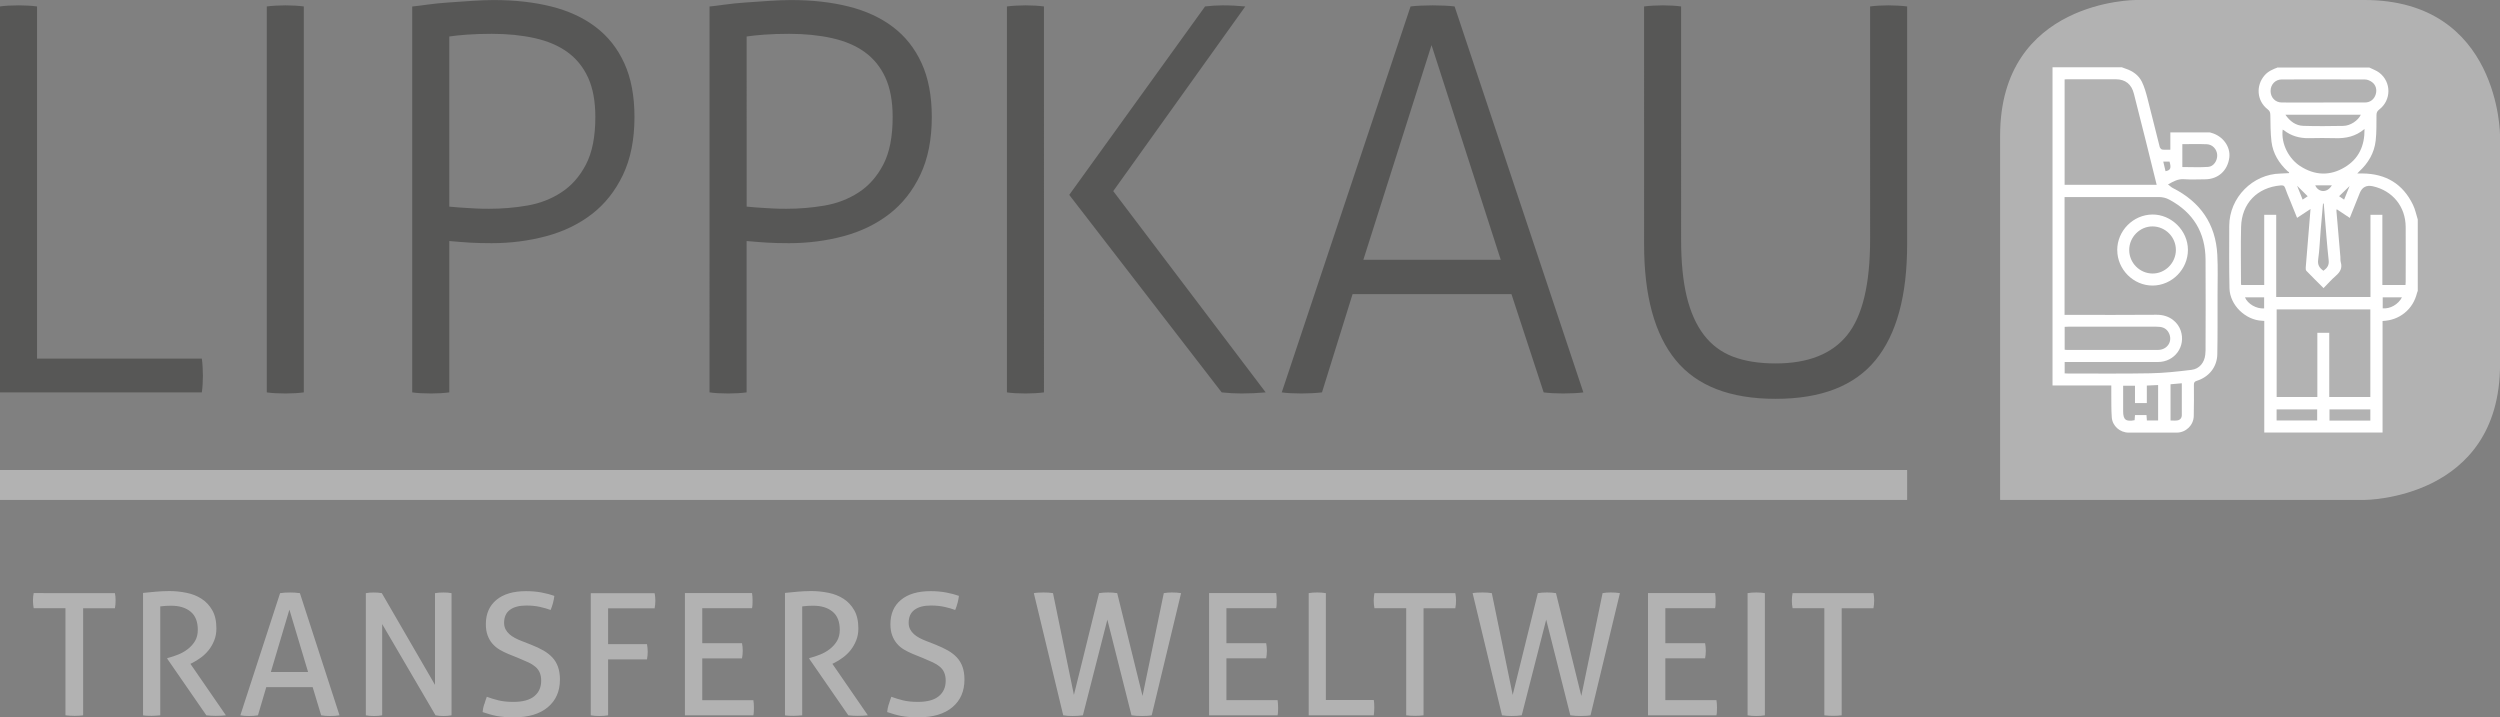
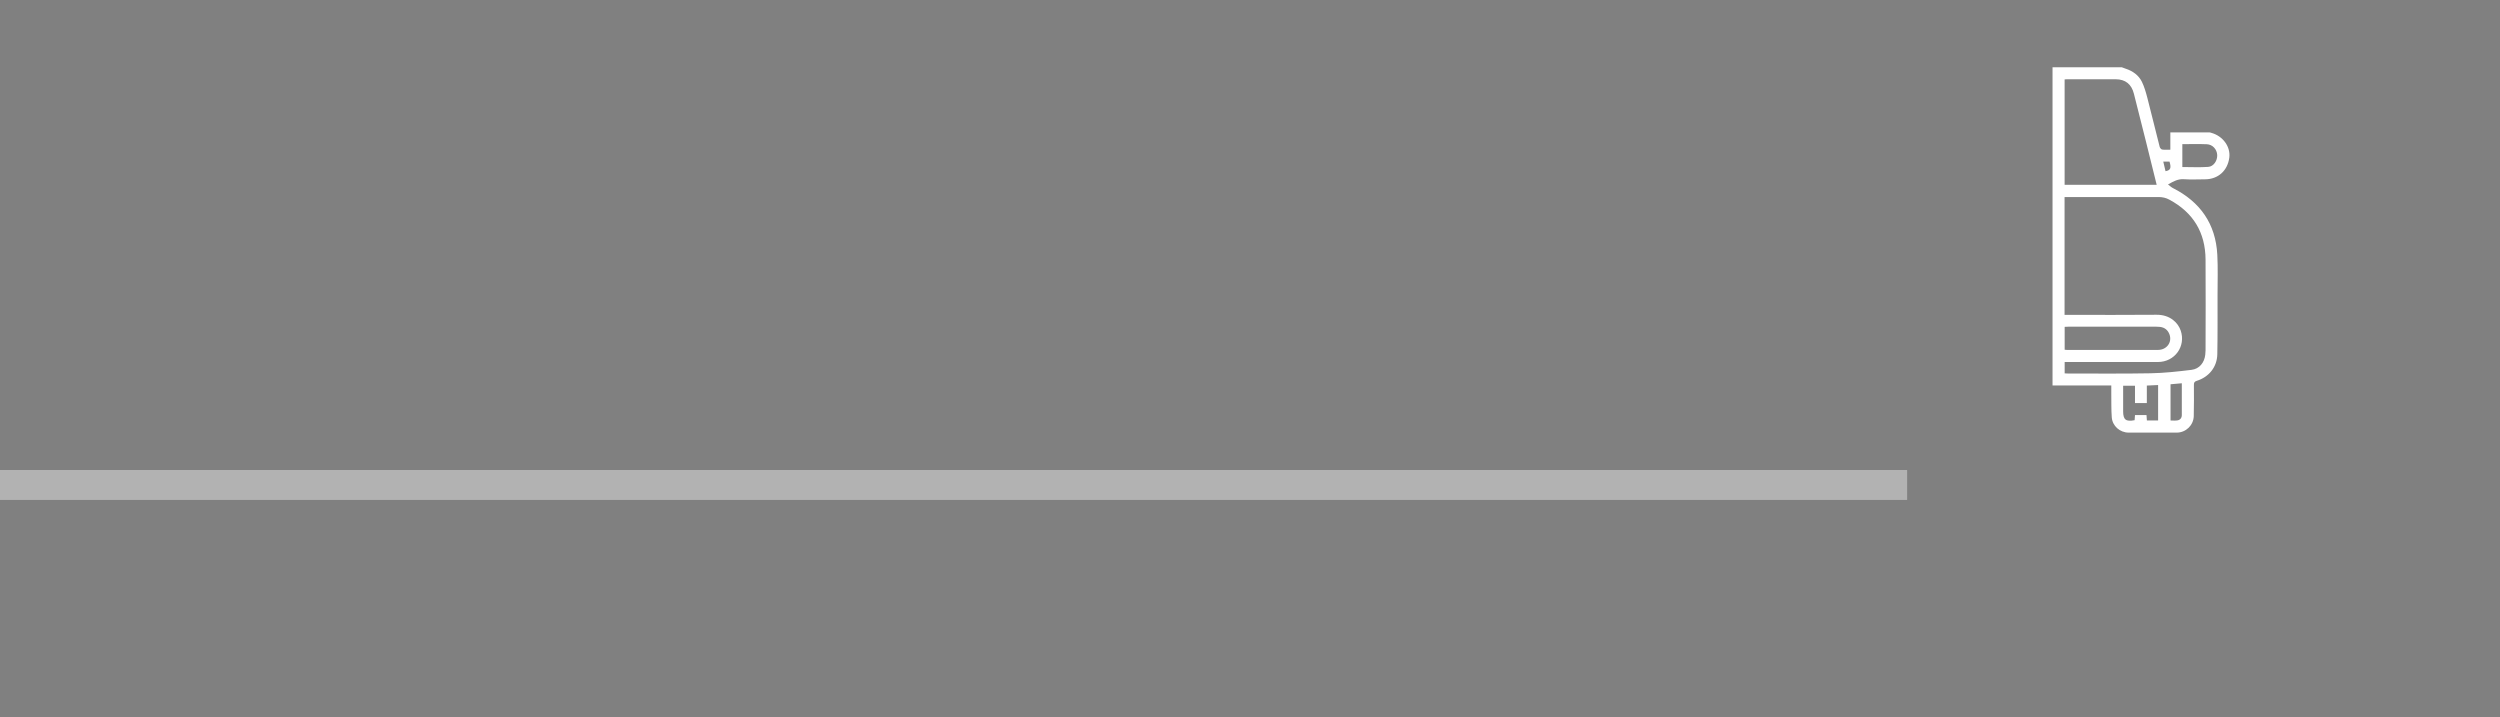
<svg xmlns="http://www.w3.org/2000/svg" viewBox="0 0 523.27 150.15">
  <rect x="0" y="0" width="523.27" height="150.15" fill="#808080" stroke="none" />
  <defs>
    <style>.d{fill:#fff;}.e{fill:#b2b2b2;}.f{fill:#575756;}</style>
  </defs>
  <g id="a" />
  <g id="b">
    <g id="c">
      <g>
-         <path class="f" d="M344.12,51.12c0,10.79,2.21,18.88,6.63,24.27,4.42,5.39,11.38,8.09,20.9,8.09s16.48-2.7,20.9-8.09c4.42-5.39,6.63-13.48,6.63-24.27V1.35c-.52-.07-1.16-.13-1.91-.17-.75-.04-1.42-.06-2.02-.06-.67,0-1.35,.02-2.02,.06-.67,.04-1.27,.1-1.8,.17V50.11c0,9.36-1.59,16.03-4.78,20-3.18,3.97-8.18,5.96-15,5.96-3.45,0-6.4-.47-8.88-1.4-2.47-.94-4.51-2.45-6.12-4.55-1.61-2.1-2.81-4.78-3.6-8.03-.79-3.26-1.18-7.25-1.18-11.96V1.35c-.52-.07-1.12-.13-1.8-.17-.67-.04-1.35-.06-2.02-.06-.6,0-1.27,.02-2.02,.06-.75,.04-1.39,.1-1.91,.17V51.12Zm-58.76,3.26l14.27-44.94,14.49,44.94h-28.76Zm-17.08,27.75c.45,.07,1.07,.13,1.85,.17,.79,.03,1.55,.06,2.3,.06,.67,0,1.41-.02,2.19-.06,.79-.04,1.48-.1,2.08-.17l6.4-20.56h33.26l6.74,20.56c.52,.07,1.16,.13,1.91,.17,.75,.03,1.46,.06,2.13,.06,.75,0,1.54-.02,2.36-.06,.82-.04,1.46-.1,1.91-.17L304.46,1.35c-.52-.07-1.22-.13-2.08-.17-.86-.04-1.7-.06-2.53-.06-.75,0-1.57,.02-2.47,.06-.9,.04-1.61,.1-2.14,.17l-26.96,80.78Zm-12.58,0c.67,.07,1.37,.13,2.08,.17,.71,.03,1.4,.06,2.08,.06,.82,0,1.67-.02,2.53-.06,.86-.04,1.7-.1,2.53-.17l-31.91-42.13L260.65,1.35c-.82-.07-1.61-.13-2.36-.17-.75-.04-1.54-.06-2.36-.06-.6,0-1.22,.02-1.85,.06-.64,.04-1.25,.1-1.85,.17l-28.43,39.44,31.91,41.34Zm-44.94,0c.45,.07,1.03,.13,1.74,.17,.71,.03,1.44,.06,2.19,.06,.67,0,1.35-.02,2.02-.06,.67-.04,1.27-.1,1.8-.17V1.35c-.52-.07-1.12-.13-1.8-.17-.67-.04-1.35-.06-2.02-.06-.6,0-1.28,.02-2.02,.06-.75,.04-1.39,.1-1.91,.17V82.13Zm-62.24,0c.45,.07,1.03,.13,1.74,.17,.71,.03,1.44,.06,2.19,.06,.67,0,1.35-.02,2.02-.06,.67-.04,1.27-.1,1.8-.17v-31.68c1.65,.15,3.11,.26,4.38,.34,1.27,.07,2.77,.11,4.49,.11,3.97,0,7.77-.49,11.4-1.46,3.63-.97,6.81-2.51,9.55-4.61,2.73-2.1,4.91-4.83,6.52-8.2,1.61-3.37,2.42-7.42,2.42-12.13,0-4.42-.71-8.18-2.14-11.29-1.42-3.11-3.43-5.63-6.01-7.58-2.58-1.95-5.67-3.37-9.27-4.27-3.6-.9-7.6-1.35-12.02-1.35-1.35,0-2.87,.06-4.55,.17-1.68,.11-3.33,.22-4.94,.34-1.61,.11-3.09,.26-4.44,.45-1.35,.19-2.4,.32-3.15,.39V82.13Zm7.75-74.49c.97-.15,2.21-.28,3.71-.39,1.5-.11,3.22-.17,5.17-.17,3.3,0,6.29,.3,8.99,.9,2.7,.6,4.98,1.57,6.85,2.92,1.87,1.35,3.32,3.13,4.33,5.34,1.01,2.21,1.52,4.96,1.52,8.26,0,4.12-.65,7.43-1.96,9.94-1.31,2.51-3.03,4.46-5.17,5.84-2.14,1.39-4.51,2.3-7.14,2.75-2.62,.45-5.28,.67-7.98,.67-1.12,0-2.04-.02-2.75-.06-.71-.04-1.35-.07-1.91-.11-.56-.04-1.12-.07-1.68-.11-.56-.04-1.22-.09-1.97-.17V7.64ZM86.29,82.13c.45,.07,1.03,.13,1.74,.17,.71,.03,1.44,.06,2.19,.06,.67,0,1.35-.02,2.02-.06,.67-.04,1.27-.1,1.8-.17v-31.68c1.65,.15,3.11,.26,4.38,.34,1.27,.07,2.77,.11,4.49,.11,3.97,0,7.77-.49,11.4-1.46,3.63-.97,6.81-2.51,9.55-4.61,2.73-2.1,4.9-4.83,6.52-8.2,1.61-3.37,2.42-7.42,2.42-12.13,0-4.42-.71-8.18-2.14-11.29-1.42-3.11-3.43-5.63-6.01-7.58-2.58-1.95-5.67-3.37-9.27-4.27-3.6-.9-7.6-1.35-12.02-1.35-1.35,0-2.86,.06-4.55,.17-1.68,.11-3.33,.22-4.94,.34-1.61,.11-3.09,.26-4.44,.45-1.35,.19-2.4,.32-3.15,.39V82.13ZM94.04,7.64c.97-.15,2.21-.28,3.71-.39,1.5-.11,3.22-.17,5.17-.17,3.29,0,6.29,.3,8.99,.9,2.7,.6,4.98,1.57,6.85,2.92,1.87,1.35,3.32,3.13,4.33,5.34,1.01,2.21,1.52,4.96,1.52,8.26,0,4.12-.66,7.43-1.97,9.94-1.31,2.51-3.03,4.46-5.17,5.84-2.13,1.39-4.51,2.3-7.13,2.75-2.62,.45-5.28,.67-7.98,.67-1.12,0-2.04-.02-2.75-.06-.71-.04-1.35-.07-1.91-.11-.56-.04-1.12-.07-1.69-.11-.56-.04-1.22-.09-1.97-.17V7.64ZM55.84,82.13c.45,.07,1.03,.13,1.74,.17,.71,.03,1.44,.06,2.19,.06,.67,0,1.35-.02,2.02-.06,.67-.04,1.27-.1,1.8-.17V1.35c-.53-.07-1.12-.13-1.8-.17-.67-.04-1.35-.06-2.02-.06-.6,0-1.27,.02-2.02,.06-.75,.04-1.39,.1-1.91,.17V82.13Zm-55.84,0H42.24c.07-.45,.13-.99,.17-1.63,.04-.64,.06-1.25,.06-1.85,0-.52-.02-1.14-.06-1.85-.04-.71-.09-1.29-.17-1.74H7.75V1.35c-.52-.07-1.12-.13-1.8-.17-.67-.04-1.35-.06-2.02-.06-.75,0-1.48,.02-2.19,.06-.71,.04-1.29,.1-1.74,.17V82.13Z" />
        <rect class="e" y="98.38" width="399.18" height="6.26" />
        <g>
-           <path class="e" d="M447.03,0S418.64,0,418.64,28.4V104.64h76.24s28.4,0,28.4-28.4V28.4S523.27,0,494.88,0h-47.85Z" />
-           <path class="d" d="M491.79,38.94c-.38,.94-.75,1.87-1.15,2.84-.41-.28-.74-.5-1.05-.71,.74-.72,1.45-1.4,2.2-2.13m-10.99-.06c.76,.75,1.48,1.46,2.22,2.2-.32,.21-.66,.44-1.06,.7-.4-1-.77-1.92-1.16-2.9m7.28-.09c-1.08,1.78-2.91,1.39-3.48,0h3.48Zm14.67,23.44c-.77,1.49-2.49,2.46-4.03,2.3v-2.3h4.03Zm-28.85,0v2.32c-1.61,.12-3.44-.93-4.01-2.32h4.01Zm12.32-19.61c.05,0,.11-.01,.16-.01,.05,.57,.09,1.14,.14,1.72,.29,3.39,.52,6.78,.89,10.16,.12,1.08-.36,1.64-1.1,2.18-.83-.59-1.26-1.22-1.1-2.35,.3-2.06,.35-4.15,.53-6.23,.15-1.82,.32-3.64,.48-5.46m-1.22,45.38h-8.49v-2.32h8.49v2.32Zm11.13,.02h-8.55v-2.34h8.55v2.34Zm-17.77-64.02h15.78c-.57,1.22-2.18,2.32-3.68,2.34-2.78,.05-5.57,.08-8.36-.01-1.57-.05-2.78-.93-3.75-2.33m7.95-2.55c-2.91,0-5.82,.02-8.73-.01-1.36-.01-2.32-1.07-2.32-2.41s.97-2.4,2.32-2.41c5.82-.02,11.65-.02,17.47,.01,.48,0,1.02,.24,1.42,.53,.84,.6,1.1,1.62,.79,2.6-.32,1.01-1.13,1.67-2.21,1.68-2.91,.02-5.82,0-8.73,0m8.6,5.55c.05,3.53-1.21,6.22-4.08,7.97-3.13,1.91-6.33,1.78-9.41-.22-2.3-1.5-4.01-4.59-3.64-7.62,.09,.05,.19,.08,.26,.14,1.54,1.2,3.29,1.68,5.22,1.65,1.84-.04,3.69-.05,5.52,0,2.21,.07,4.25-.34,6.13-1.92m1.22,37.75v18.34h-8.6v-13.43h-2.49v13.43h-8.52v-18.33h19.61Zm-12.52-21c-.12,1.45-.23,2.76-.33,4.06-.22,2.72-.45,5.45-.67,8.18-.02,.23,0,.55,.13,.69,1.17,1.21,2.36,2.39,3.6,3.62,.88-.89,1.65-1.78,2.53-2.54,.92-.79,1.45-1.64,1.07-2.89-.11-.35-.05-.74-.08-1.11-.27-3.22-.55-6.44-.83-9.66,0-.08,.03-.16,.06-.31,.95,.63,1.82,1.21,2.74,1.82,.72-1.8,1.41-3.51,2.09-5.21q.75-1.86,2.75-1.41c4.13,.93,6.83,4.24,6.86,8.5,.03,3.83,0,7.67,0,11.5,0,.22-.02,.43-.04,.67h-4.84v-14.7h-2.49v17.2h-19.73v-17.2h-2.51v14.69h-4.81c-.03-.14-.05-.21-.05-.28,0-3.96-.08-7.92,.02-11.87,.12-4.92,3.37-8.26,8.27-8.69,.48-.04,.77,.02,.95,.54,.3,.89,.68,1.76,1.04,2.63,.48,1.19,.96,2.38,1.46,3.62,.96-.63,1.84-1.2,2.81-1.85m-6.83-29.64c-1.03,.38-2.02,.79-2.77,1.65-1.89,2.16-1.64,5.38,.64,7.13,.44,.34,.54,.67,.55,1.18,.04,1.86,.02,3.74,.24,5.58,.3,2.48,1.57,4.52,3.39,6.21,.09,.08,.2,.14,.31,.2-.02,.06-.04,.12-.06,.18-.6,.03-1.19,.07-1.79,.09-5.73,.11-10.68,4.97-10.69,10.96,0,4.35-.05,8.71,.05,13.06,.08,3.5,3.33,6.64,6.82,6.79,.12,0,.25,.01,.46,.03v23.37h24.76v-23.35c1.77-.09,3.28-.62,4.6-1.68,1.37-1.1,2.2-2.53,2.62-4.22,.04-.14,.1-.28,.15-.41v-14.94c-.33-1.03-.53-2.11-1-3.07-2.12-4.39-5.69-6.51-10.54-6.56-.32,0-.64,0-1.12,0,.23-.25,.3-.32,.37-.39,1.91-1.75,3.19-3.89,3.48-6.48,.2-1.77,.15-3.57,.17-5.35,0-.52,.15-.84,.58-1.17,2.55-1.96,2.56-5.76,0-7.71-.61-.47-1.39-.72-2.09-1.08h-19.11Z" />
          <path class="d" d="M454.1,33.83c.4,1.35,.22,1.81-.84,2-.15-.65-.3-1.3-.47-2h1.3Zm2.57,46.39c0,2.29,.01,4.48,0,6.66,0,.58-.33,1.02-.91,1.11-.47,.08-.97,.02-1.45,.02v-7.58c.8-.07,1.53-.14,2.36-.21m.11-50.05c1.76,0,3.45-.05,5.13,.02,1.2,.05,2.11,1.06,2.17,2.24,.06,1.18-.74,2.42-1.88,2.5-1.79,.13-3.6,.03-5.42,.03v-4.79Zm-5.07,50.42v7.41h-2.35c-.03-.4-.06-.76-.08-1.12h-2.41c-.03,.39-.06,.74-.08,1.07-1.83,.35-2.4-.1-2.4-1.86v-5.35h2.48v3.63h2.48v-3.67c.83-.04,1.57-.07,2.38-.11m-19.58-12.18c.29-.01,.51-.03,.73-.03,6.17,0,12.33,0,18.49,0,.25,0,.5,.01,.74,.04,.98,.12,1.65,.67,1.98,1.58,.6,1.64-.58,3.23-2.39,3.24-6.36,.01-12.73,0-19.09,0-.14,0-.29-.02-.46-.04v-4.8Zm-.01-51.79c.21-.02,.36-.03,.5-.03,3.41,0,6.82-.01,10.22,0,2.01,.01,3.28,1.04,3.78,3.02,.84,3.32,1.68,6.63,2.51,9.95,.76,3.03,1.5,6.06,2.26,9.12h-19.27V16.62Zm0,24.63h.94c6.24,0,12.49,.01,18.73-.01,.83,0,1.56,.17,2.27,.56,4.99,2.68,7.52,6.87,7.56,12.51,.05,6.35,.01,12.69,0,19.04,0,.3-.03,.6-.06,.89-.18,1.65-1.22,2.97-2.87,3.17-2.86,.35-5.73,.67-8.61,.72-5.75,.11-11.5,.04-17.24,.05-.24,0-.48-.02-.71-.03v-2.38h2.14c5.8,0,11.59,.02,17.39,0,3.53-.01,5.88-3.29,4.76-6.58-.54-1.6-2.19-3.33-5.06-3.31-6.12,.06-12.24,.02-18.36,.02h-.89v-24.63Zm-2.53-27.17V80.68h12.3c0,.6,0,1.14,0,1.68,.02,1.67-.02,3.34,.1,5,.14,1.81,1.7,3.18,3.53,3.19,3.36,.02,6.72,.02,10.08,0,1.9-.01,3.49-1.53,3.55-3.43,.06-2.19,.04-4.38,.03-6.57,0-.47,.11-.69,.6-.84,2.56-.8,4.25-2.9,4.3-5.56,.08-4.15,.04-8.31,.05-12.47,0-2.79,.1-5.58-.05-8.36-.34-6.46-3.57-11.06-9.3-13.96-.34-.17-.62-.45-1.02-.75,1.16-.66,2.09-1.18,3.3-1.1,1.49,.1,2.99,.03,4.48,.02,2.72-.02,4.69-1.81,5.05-4.52,.3-2.3-1.33-4.54-3.77-5.21-.12-.03-.24-.09-.36-.09-2.71,0-5.41,0-8.21,0v3.62c-.63,0-1.18,.05-1.71-.03-.2-.03-.46-.33-.52-.56-.87-3.41-1.7-6.84-2.58-10.25-.3-1.15-.63-2.31-1.14-3.36-.68-1.39-1.91-2.26-3.39-2.75-.28-.09-.55-.2-.82-.3h-14.49Z" />
-           <path class="d" d="M445.66,52.33c0-2.71,2.24-4.97,4.91-4.94,2.68,.03,4.86,2.23,4.86,4.92,0,2.71-2.24,4.97-4.91,4.94-2.68-.03-4.85-2.23-4.86-4.91m-2.5,.02c.01,4.05,3.39,7.42,7.4,7.41,4.05-.02,7.41-3.42,7.39-7.5-.01-4-3.47-7.41-7.45-7.37-4.04,.05-7.36,3.42-7.35,7.47" />
-           <path class="e" d="M381.85,149.72c.57,.07,1.19,.11,1.85,.11s1.23-.04,1.78-.11v-22.41h6.65c.05-.24,.08-.5,.11-.8,.02-.3,.04-.58,.04-.84s-.01-.52-.04-.78c-.02-.26-.06-.51-.11-.75h-16.93c-.05,.24-.08,.49-.11,.76-.02,.27-.04,.54-.04,.8s.01,.53,.04,.82c.02,.28,.06,.55,.11,.78h6.65v22.41Zm-16.07,0c.26,.05,.55,.08,.87,.11,.32,.02,.63,.03,.94,.03,.33,0,.65-.01,.94-.03,.3-.02,.59-.06,.87-.11v-25.57c-.28-.05-.58-.08-.89-.11-.31-.02-.62-.03-.92-.03s-.62,.01-.92,.03c-.31,.02-.6,.06-.89,.11v25.57Zm-20.84,0h14.33c.05-.24,.08-.5,.09-.78,.01-.29,.02-.56,.02-.82,0-.57-.04-1.09-.11-1.57h-10.7v-8.75h8.32c.05-.24,.08-.5,.11-.78,.02-.28,.04-.56,.04-.82s-.01-.53-.04-.8c-.02-.27-.06-.53-.11-.77h-8.32v-7.33h10.42c.05-.24,.08-.5,.09-.78,.01-.28,.02-.56,.02-.82,0-.57-.04-1.09-.11-1.57h-14.05v25.57Zm-30.55,0c.28,.05,.61,.08,.98,.11,.37,.02,.69,.03,.98,.03,.33,0,.69-.01,1.08-.03,.39-.02,.75-.06,1.08-.11l5.12-20.02,5.05,20.02c.33,.05,.7,.08,1.1,.11,.4,.02,.77,.03,1.1,.03,.31,0,.65-.01,1.03-.03,.38-.02,.71-.06,1-.11l6.15-25.57c-.26-.05-.56-.08-.91-.11-.34-.02-.68-.03-1.01-.03-.29,0-.58,.01-.87,.03-.3,.02-.58,.06-.84,.11l-4.45,21.52-5.3-21.52c-.26-.05-.57-.08-.92-.11-.36-.02-.68-.03-.96-.03-.31,0-.63,.01-.98,.03-.34,.02-.66,.06-.94,.11l-5.26,21.3-4.37-21.3c-.28-.05-.6-.08-.94-.11-.34-.02-.68-.03-1.01-.03s-.69,.01-1.09,.03c-.39,.02-.72,.06-.98,.11l6.15,25.57Zm-20.06,0c.57,.07,1.18,.11,1.85,.11s1.23-.04,1.78-.11v-22.41h6.65c.05-.24,.08-.5,.11-.8,.02-.3,.04-.58,.04-.84s-.01-.52-.04-.78c-.02-.26-.06-.51-.11-.75h-16.93c-.05,.24-.08,.49-.11,.76-.02,.27-.04,.54-.04,.8s.01,.53,.04,.82c.02,.28,.06,.55,.11,.78h6.65v22.41Zm-20.41,0h13.62c.07-.5,.11-1.03,.11-1.6,0-.24,0-.5-.02-.78-.01-.28-.04-.56-.09-.82h-10.03v-22.37c-.29-.05-.58-.08-.89-.11-.31-.02-.62-.03-.92-.03-.33,0-.65,.01-.94,.03-.3,.02-.58,.06-.84,.11v25.57Zm-20.84,0h14.33c.05-.24,.08-.5,.09-.78,.01-.29,.02-.56,.02-.82,0-.57-.04-1.09-.11-1.57h-10.71v-8.75h8.32c.05-.24,.08-.5,.11-.78,.02-.28,.04-.56,.04-.82s-.01-.53-.04-.8c-.02-.27-.06-.53-.11-.77h-8.32v-7.33h10.42c.05-.24,.08-.5,.09-.78,.01-.28,.02-.56,.02-.82,0-.57-.04-1.09-.11-1.57h-14.05v25.57Zm-30.55,0c.28,.05,.61,.08,.98,.11,.37,.02,.69,.03,.98,.03,.33,0,.69-.01,1.09-.03,.39-.02,.75-.06,1.08-.11l5.12-20.02,5.05,20.02c.33,.05,.7,.08,1.1,.11,.4,.02,.77,.03,1.1,.03,.31,0,.65-.01,1.03-.03,.38-.02,.71-.06,1-.11l6.15-25.57c-.26-.05-.56-.08-.91-.11-.34-.02-.68-.03-1.01-.03-.29,0-.58,.01-.87,.03-.3,.02-.57,.06-.83,.11l-4.45,21.52-5.3-21.52c-.26-.05-.57-.08-.92-.11-.36-.02-.68-.03-.96-.03-.31,0-.63,.01-.98,.03-.34,.02-.66,.06-.94,.11l-5.26,21.3-4.38-21.3c-.28-.05-.6-.08-.94-.11-.34-.02-.68-.03-1.01-.03s-.69,.01-1.08,.03c-.39,.02-.72,.06-.98,.11l6.15,25.57Zm-36.52-2.28c-.17,.55-.27,1.08-.32,1.6,.5,.17,.98,.32,1.46,.46,.47,.14,.97,.26,1.48,.36,.51,.09,1.06,.17,1.65,.21,.59,.05,1.26,.07,1.99,.07,3.03,0,5.39-.7,7.08-2.12,1.68-1.41,2.52-3.34,2.52-5.78,0-1.02-.14-1.91-.41-2.67-.27-.76-.67-1.42-1.19-1.97-.52-.56-1.15-1.04-1.88-1.46-.74-.41-1.58-.81-2.52-1.19l-1.99-.78c-.5-.19-.97-.4-1.42-.64-.45-.24-.84-.5-1.17-.8-.33-.3-.6-.64-.8-1.03-.2-.39-.3-.84-.3-1.33,0-1.21,.4-2.12,1.21-2.72,.8-.61,1.96-.91,3.45-.91,1.07,0,2.02,.1,2.86,.29,.84,.19,1.58,.4,2.22,.64,.4-.97,.66-1.96,.78-2.95-.78-.28-1.68-.52-2.7-.71-1.02-.19-2.1-.28-3.24-.28-2.65,0-4.72,.61-6.19,1.83-1.47,1.22-2.21,2.91-2.21,5.07,0,.9,.12,1.68,.36,2.33,.24,.65,.56,1.23,.98,1.72,.41,.5,.91,.92,1.48,1.26,.57,.34,1.2,.66,1.88,.94l2.03,.82c.8,.33,1.51,.64,2.12,.92,.6,.28,1.11,.6,1.51,.94s.71,.75,.91,1.23c.2,.47,.3,1.04,.3,1.71,0,1.35-.48,2.42-1.44,3.22-.96,.79-2.41,1.19-4.36,1.19-1.23,0-2.28-.11-3.13-.32-.85-.21-1.67-.46-2.45-.75-.19,.52-.37,1.05-.53,1.6m-21.76,2.28c.29,.05,.59,.08,.93,.09s.64,.02,.93,.02,.59-.01,.91-.04c.32-.02,.61-.05,.87-.07v-22.8c.43-.05,.81-.08,1.16-.11,.34-.02,.72-.03,1.12-.03,1.71,0,3.06,.41,4.07,1.24,1.01,.83,1.51,2.1,1.51,3.81,0,.92-.2,1.71-.6,2.37-.4,.65-.91,1.21-1.51,1.67-.6,.46-1.26,.84-1.97,1.12-.71,.29-1.39,.51-2.03,.68l-.28,.07v.14l8.18,11.84c.64,.07,1.28,.11,1.92,.11,.81,0,1.53-.04,2.17-.11l-7.43-10.78,.43-.21c.57-.28,1.16-.65,1.76-1.09,.6-.44,1.14-.95,1.62-1.55,.47-.59,.86-1.27,1.17-2.03,.31-.76,.46-1.6,.46-2.53,0-1.54-.29-2.82-.87-3.82-.58-1.01-1.33-1.81-2.26-2.4-.93-.59-1.98-1.01-3.17-1.24-1.19-.24-2.38-.36-3.59-.36-.55,0-1.04,.01-1.49,.04s-.88,.05-1.3,.09c-.42,.03-.84,.08-1.26,.12-.43,.05-.9,.09-1.42,.14v25.61Zm-20.91,0h14.33c.05-.24,.08-.5,.09-.78,.01-.29,.02-.56,.02-.82,0-.57-.04-1.09-.11-1.57h-10.7v-8.75h8.32c.05-.24,.08-.5,.11-.78,.02-.28,.04-.56,.04-.82s-.01-.53-.04-.8c-.02-.27-.06-.53-.11-.77h-8.32v-7.33h10.42c.05-.24,.08-.5,.09-.78,.01-.28,.02-.56,.02-.82,0-.57-.04-1.09-.11-1.57h-14.05v25.57Zm-19.7,0c.26,.05,.55,.08,.87,.11,.32,.02,.63,.03,.94,.03,.33,0,.65-.01,.94-.03,.3-.02,.59-.06,.87-.11v-11.7h8.14c.05-.26,.08-.53,.11-.8,.02-.27,.04-.54,.04-.8s-.01-.53-.04-.8c-.02-.27-.06-.54-.11-.8h-8.14v-7.5h9.74c.05-.24,.08-.5,.11-.78,.02-.28,.04-.56,.04-.82s-.01-.53-.04-.8c-.02-.27-.06-.53-.11-.76h-13.37v25.57Zm-22.33-2.28c-.17,.55-.27,1.08-.32,1.6,.5,.17,.98,.32,1.46,.46,.47,.14,.97,.26,1.48,.36,.51,.09,1.06,.17,1.65,.21,.59,.05,1.26,.07,1.99,.07,3.04,0,5.39-.7,7.08-2.12,1.68-1.41,2.53-3.34,2.53-5.78,0-1.02-.14-1.91-.41-2.67-.27-.76-.67-1.42-1.19-1.97-.52-.56-1.15-1.04-1.88-1.46s-1.58-.81-2.53-1.19l-1.99-.78c-.5-.19-.97-.4-1.42-.64s-.84-.5-1.17-.8c-.33-.3-.6-.64-.8-1.03-.2-.39-.3-.84-.3-1.33,0-1.21,.4-2.12,1.21-2.72,.81-.61,1.96-.91,3.45-.91,1.07,0,2.02,.1,2.86,.29,.84,.19,1.58,.4,2.22,.64,.4-.97,.66-1.96,.78-2.95-.78-.28-1.68-.52-2.7-.71-1.02-.19-2.1-.28-3.24-.28-2.66,0-4.72,.61-6.19,1.83-1.47,1.22-2.21,2.91-2.21,5.07,0,.9,.12,1.68,.36,2.33s.56,1.23,.98,1.72,.91,.92,1.48,1.26c.57,.34,1.2,.66,1.89,.94l2.03,.82c.81,.33,1.51,.64,2.12,.92,.61,.28,1.11,.6,1.51,.94,.4,.34,.71,.75,.91,1.23,.2,.47,.3,1.04,.3,1.71,0,1.35-.48,2.42-1.44,3.22-.96,.79-2.41,1.19-4.36,1.19-1.23,0-2.28-.11-3.13-.32-.85-.21-1.67-.46-2.45-.75-.19,.52-.37,1.05-.53,1.6m-24.79,2.28c.24,.05,.5,.08,.8,.11,.3,.02,.6,.03,.91,.03,.28,0,.57-.01,.87-.03,.3-.02,.57-.06,.84-.11v-19.1l11.17,19.1c.26,.05,.54,.08,.83,.11,.3,.02,.57,.03,.84,.03s.54-.01,.84-.03c.3-.02,.58-.06,.84-.11v-25.57c-.26-.05-.53-.08-.82-.11-.29-.02-.56-.03-.82-.03-.31,0-.62,.01-.93,.03-.31,.02-.6,.06-.89,.11v19.2l-11.13-19.2c-.26-.05-.54-.08-.84-.11-.3-.02-.57-.03-.84-.03s-.54,.01-.84,.03c-.3,.02-.58,.06-.83,.11v25.57Zm-16-22.12l3.91,13.05h-7.79l3.88-13.05Zm6.65,22.12c.28,.05,.59,.08,.91,.11,.32,.02,.63,.03,.94,.03,.33,0,.68-.01,1.03-.03,.35-.02,.67-.06,.96-.11l-8.29-25.57c-.33-.05-.67-.08-1.03-.11-.36-.02-.7-.03-1.03-.03-.38,0-.75,.01-1.1,.03-.35,.02-.69,.06-.99,.11l-8.32,25.57c.26,.05,.55,.08,.87,.11,.32,.02,.65,.03,.98,.03,.31,0,.62-.01,.92-.03,.31-.02,.62-.06,.92-.11l1.74-5.9h9.71l1.78,5.9Zm-37.31,0c.28,.05,.59,.08,.92,.09,.33,.01,.64,.02,.93,.02s.59-.01,.91-.04c.32-.02,.61-.05,.87-.07v-22.8c.43-.05,.81-.08,1.16-.11,.34-.02,.72-.03,1.12-.03,1.71,0,3.06,.41,4.07,1.24,1.01,.83,1.51,2.1,1.51,3.81,0,.92-.2,1.71-.6,2.37-.4,.65-.91,1.21-1.51,1.67-.6,.46-1.26,.84-1.97,1.12-.71,.29-1.39,.51-2.03,.68l-.28,.07v.14l8.18,11.84c.64,.07,1.28,.11,1.92,.11,.81,0,1.53-.04,2.17-.11l-7.43-10.78,.43-.21c.57-.28,1.16-.65,1.76-1.09,.6-.44,1.14-.95,1.62-1.55,.47-.59,.87-1.27,1.17-2.03,.31-.76,.46-1.6,.46-2.53,0-1.54-.29-2.82-.87-3.82-.58-1.01-1.33-1.81-2.26-2.4-.92-.59-1.98-1.01-3.16-1.24-1.19-.24-2.38-.36-3.59-.36-.55,0-1.04,.01-1.49,.04-.45,.02-.88,.05-1.3,.09-.41,.03-.83,.08-1.26,.12-.43,.05-.9,.09-1.42,.14v25.61Zm-16.14,0c.57,.07,1.18,.11,1.85,.11s1.23-.04,1.78-.11v-22.41h6.65c.05-.24,.08-.5,.11-.8,.02-.3,.03-.58,.03-.84s-.01-.52-.03-.78c-.02-.26-.06-.51-.11-.75H7.05c-.05,.24-.08,.49-.11,.76-.02,.27-.04,.54-.04,.8s.01,.53,.04,.82c.02,.28,.06,.55,.11,.78h6.65v22.41Z" />
        </g>
      </g>
    </g>
  </g>
</svg>